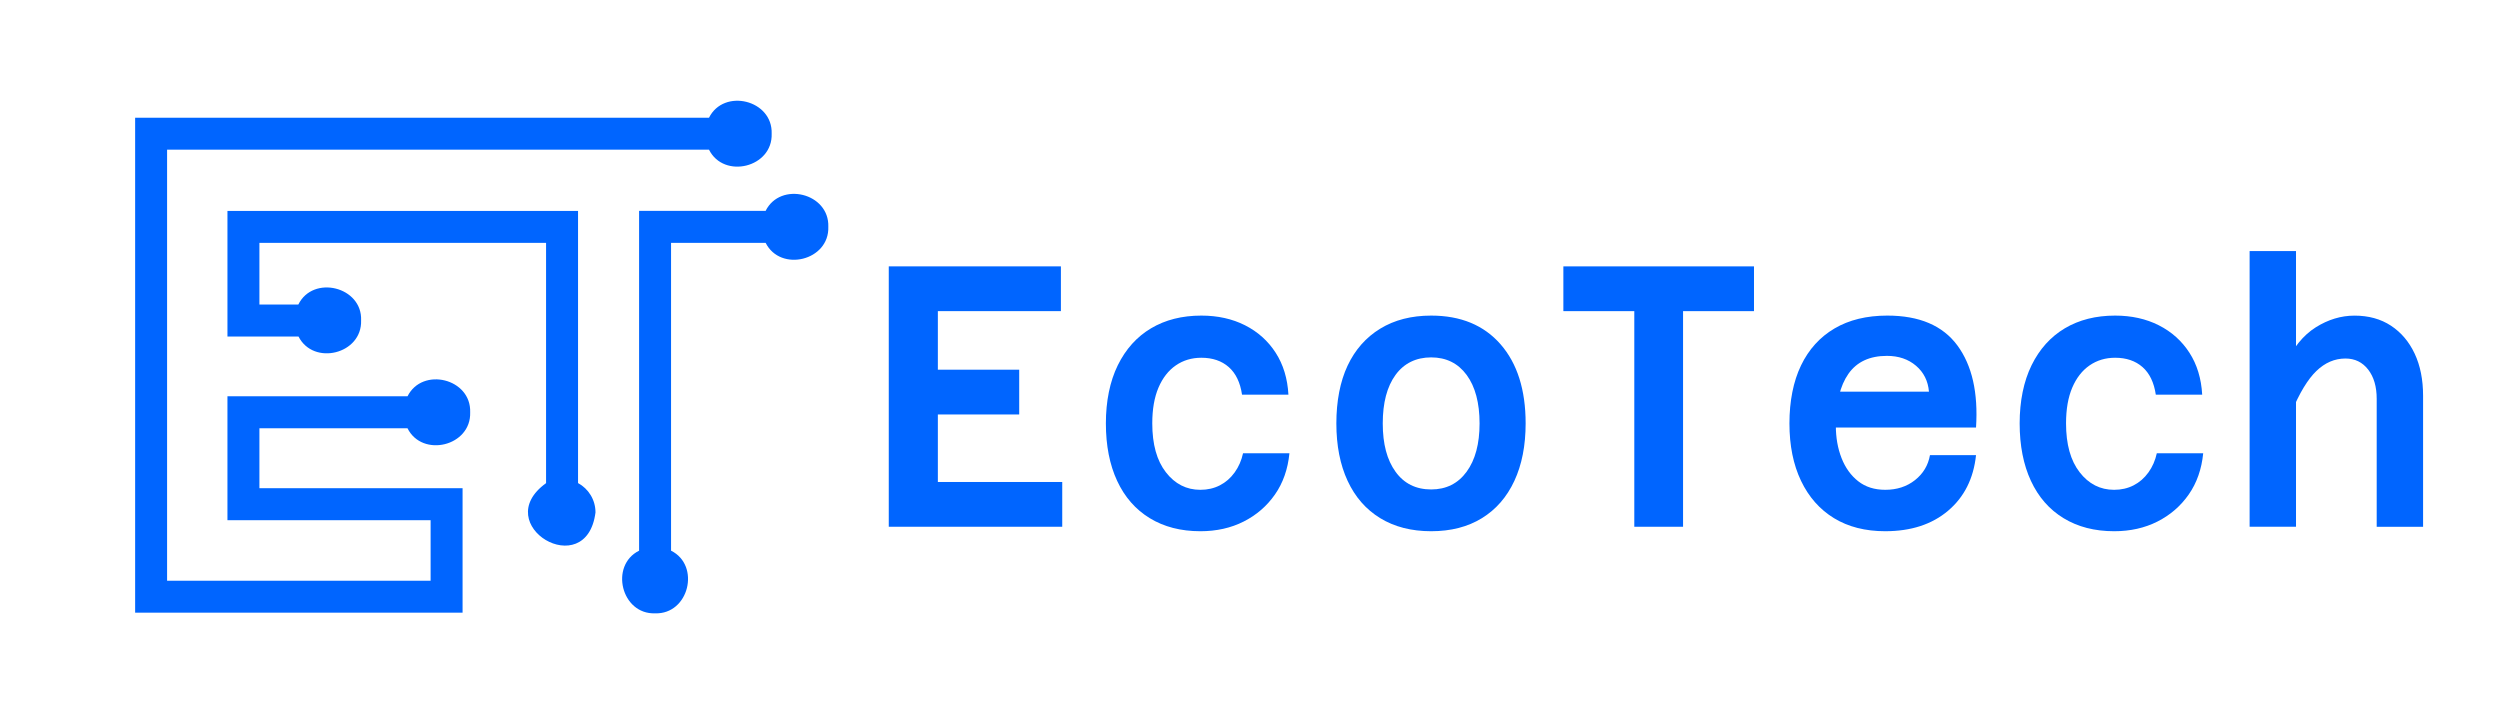
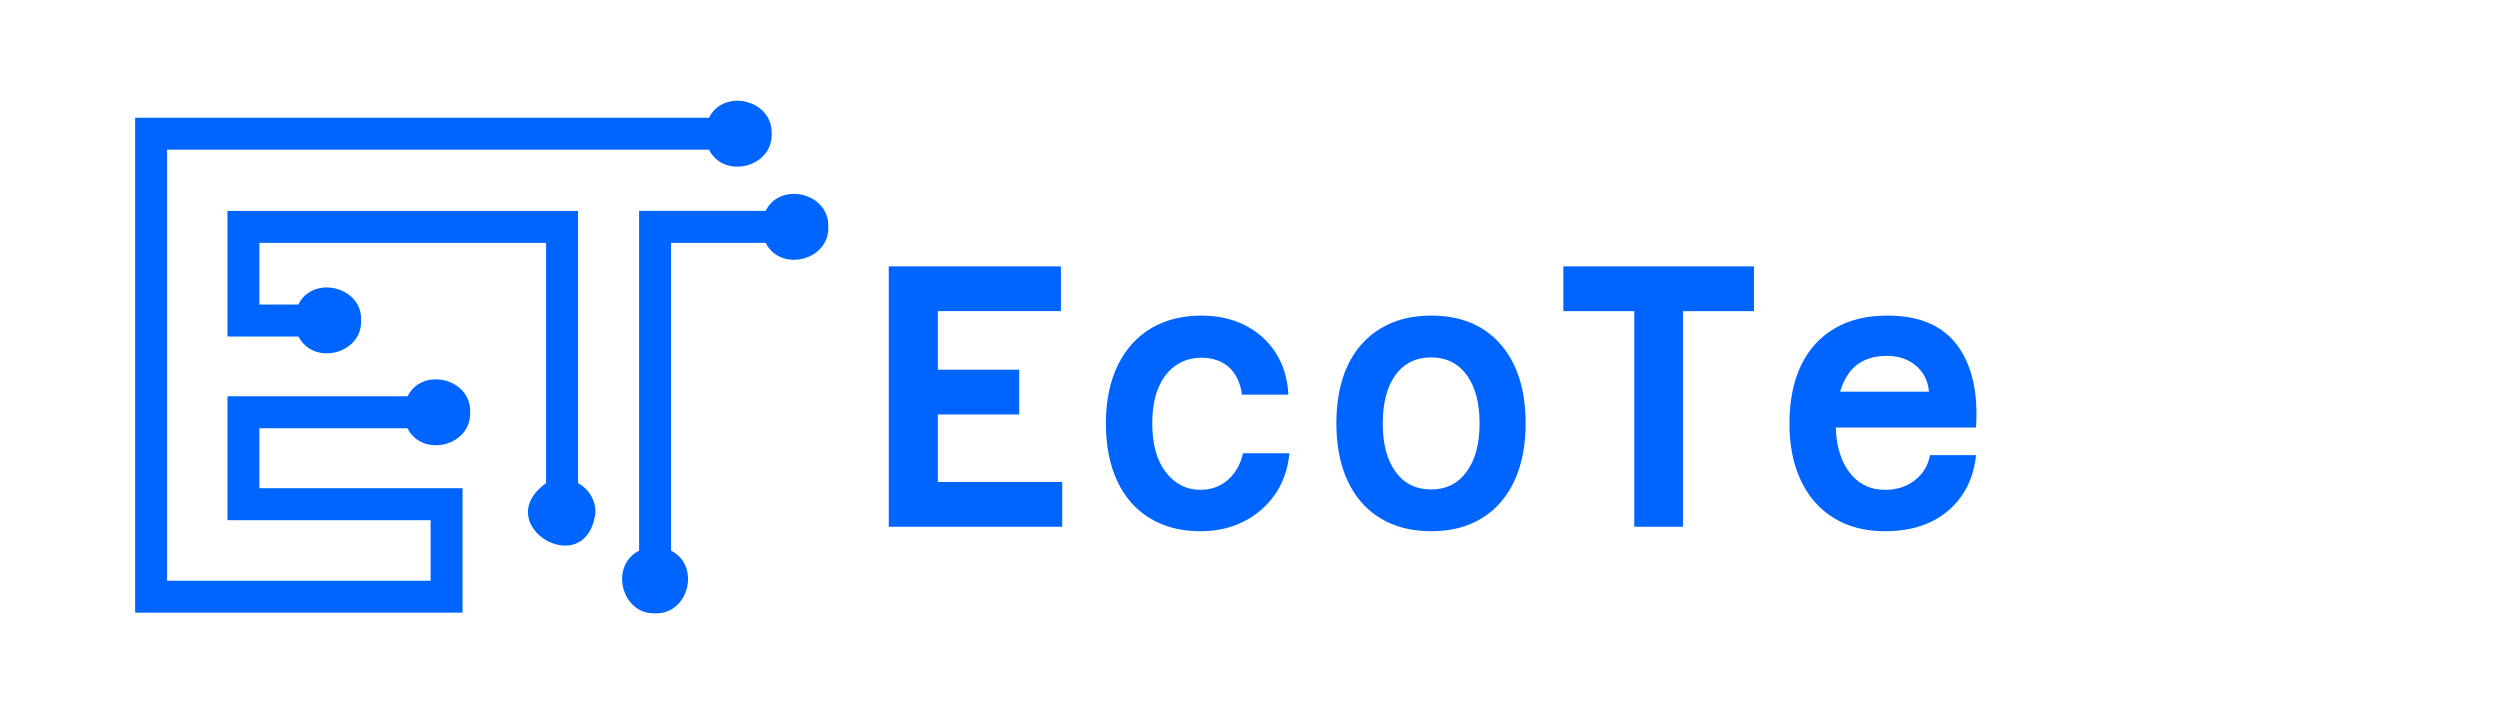
<svg xmlns="http://www.w3.org/2000/svg" id="Layer_1" data-name="Layer 1" viewBox="0 0 2283.79 652.34">
  <defs>
    <style>      .cls-1 {        fill: #0065ff;      }    </style>
  </defs>
  <g>
    <path class="cls-1" d="M756.68,207.22c1.05,30.92-43.67,41.72-57.24,14.64h-86.42v281.19c27.18,13.51,16.33,58.3-14.6,57.24-30.92,1.06-41.74-43.73-14.6-57.24V192.66h115.57c13.49-27.22,58.34-16.41,57.29,14.55Z" />
    <path class="cls-1" d="M704.93,122.12c1.06,30.95-43.69,41.75-57.24,14.62H152.64v393.76h240.73v-55.29h-185.59v-113.19h164.51c13.52-27.11,58.29-16.3,57.22,14.62,1.06,30.97-43.76,41.76-57.26,14.57h-135.27v54.79h185.59v113.68H123.45V107.55h524.24c13.51-27.17,58.31-16.36,57.24,14.58Z" />
    <path class="cls-1" d="M544,468.08c-8.23,64.83-97.95,11.34-45.16-26.72v-219.5H236.98v56.36h35.54c13.51-27.45,58.58-16.28,57.35,14.45,1.07,30.81-43.5,41.74-57.16,14.77h-64.93v-114.77h320.27v248.63c9.5,5.16,15.94,15.23,15.94,26.79Z" />
  </g>
  <g>
    <path class="cls-1" d="M811.9,481.2v-237.87h157.25v40.89h-112.41v53.5h74.32v40.9h-74.32v61.68h113.63v40.89h-158.47Z" />
    <path class="cls-1" d="M1096.54,485.28c-17.81,0-33.22-3.98-46.22-11.93-13-7.95-22.93-19.31-29.79-34.08-6.86-14.77-10.29-32.26-10.29-52.48s3.63-38.39,10.9-53.16c7.27-14.77,17.4-26.01,30.4-33.74,13-7.72,28.3-11.59,45.92-11.59,14.94,0,28.25,2.96,39.92,8.86,11.67,5.91,20.99,14.26,27.95,25.05,6.96,10.79,10.85,23.57,11.67,38.34h-42.38c-1.64-11.13-5.68-19.54-12.13-25.22-6.45-5.68-14.8-8.52-25.03-8.52-8.81,0-16.59,2.33-23.34,6.99-6.76,4.66-12.03,11.42-15.82,20.28-3.79,8.86-5.68,19.77-5.68,32.71,0,19.09,4.14,33.97,12.44,44.64,8.29,10.68,18.78,16.02,31.48,16.02,6.55,0,12.49-1.36,17.81-4.09,5.32-2.73,9.83-6.64,13.51-11.76,3.69-5.11,6.24-10.96,7.68-17.55h42.38c-1.44,14.54-5.84,27.09-13.21,37.66-7.37,10.56-16.89,18.8-28.56,24.71-11.67,5.91-24.88,8.86-39.62,8.86Z" />
    <path class="cls-1" d="M1307.39,485.28c-18.02,0-33.53-3.98-46.53-11.93-13.01-7.95-22.93-19.31-29.79-34.08-6.86-14.77-10.29-32.26-10.29-52.48s3.43-38.28,10.29-52.82c6.86-14.54,16.78-25.78,29.79-33.74,13-7.95,28.51-11.93,46.53-11.93,27.03,0,48.16,8.75,63.42,26.24,15.25,17.5,22.88,41.58,22.88,72.25,0,20.22-3.43,37.72-10.29,52.48-6.86,14.77-16.74,26.13-29.64,34.08-12.9,7.95-28.36,11.93-46.37,11.93ZM1307.39,447.12c13.71,0,24.52-5.39,32.4-16.19,7.88-10.79,11.82-25.5,11.82-44.13s-3.94-33.62-11.82-44.3c-7.88-10.68-18.69-16.02-32.4-16.02s-24.78,5.34-32.56,16.02c-7.78,10.68-11.67,25.45-11.67,44.3s3.89,33.34,11.67,44.13c7.78,10.79,18.63,16.19,32.56,16.19Z" />
    <path class="cls-1" d="M1492.96,481.2v-196.97h-64.8v-40.89h174.14v40.89h-64.8v196.97h-44.53Z" />
    <path class="cls-1" d="M1722.22,485.28c-18.23,0-33.84-3.98-46.84-11.93-13-7.95-23.03-19.31-30.1-34.08-7.06-14.77-10.6-32.26-10.6-52.48s3.53-38.34,10.6-52.99c7.06-14.65,17.25-25.9,30.56-33.74,13.31-7.84,29.38-11.76,48.22-11.76,29.28,0,50.62,9.09,64.03,27.26,13.41,18.18,19.09,43.17,17.04,74.97h-136.67v-32.71h93.67c-.82-9.77-4.76-17.66-11.82-23.69-7.06-6.02-15.92-9.03-26.56-9.03-15.77,0-27.49,5.45-35.17,16.36-7.68,10.9-11.52,26.7-11.52,47.37,0,10.91,1.74,20.79,5.22,29.65,3.48,8.86,8.55,15.91,15.2,21.13,6.65,5.23,14.89,7.84,24.72,7.84,10.64,0,19.7-2.95,27.18-8.86,7.47-5.91,12.03-13.51,13.67-22.83h42.08c-2.26,21.36-10.75,38.29-25.49,50.78-14.74,12.5-33.89,18.74-57.43,18.74Z" />
-     <path class="cls-1" d="M1931.29,485.28c-17.81,0-33.22-3.98-46.22-11.93-13.01-7.95-22.93-19.31-29.79-34.08-6.86-14.77-10.29-32.26-10.29-52.48s3.63-38.39,10.9-53.16c7.27-14.77,17.4-26.01,30.4-33.74,13-7.72,28.3-11.59,45.91-11.59,14.94,0,28.26,2.96,39.92,8.86,11.67,5.91,20.99,14.26,27.95,25.05,6.96,10.79,10.85,23.57,11.67,38.34h-42.38c-1.64-11.13-5.68-19.54-12.13-25.22-6.45-5.68-14.8-8.52-25.03-8.52-8.8,0-16.58,2.33-23.34,6.99-6.76,4.66-12.03,11.42-15.82,20.28-3.79,8.86-5.68,19.77-5.68,32.71,0,19.09,4.14,33.97,12.44,44.64,8.29,10.68,18.78,16.02,31.48,16.02,6.55,0,12.49-1.36,17.81-4.09,5.32-2.73,9.83-6.64,13.51-11.76,3.69-5.11,6.24-10.96,7.68-17.55h42.38c-1.44,14.54-5.84,27.09-13.21,37.66-7.37,10.56-16.89,18.8-28.56,24.71-11.67,5.91-24.87,8.86-39.62,8.86Z" />
-     <path class="cls-1" d="M2055.06,481.2v-251.84h42.38v251.84h-42.38ZM2171.15,481.2v-116.89c0-11.13-2.61-20.05-7.83-26.75-5.22-6.7-12.13-10.05-20.73-10.05-9.83,0-18.69,3.81-26.57,11.42-7.88,7.61-15.41,20.05-22.57,37.32l-6.14-42.6c7.37-15.9,16.74-27.43,28.1-34.59,11.36-7.16,23.19-10.73,35.47-10.73,12.9,0,24,3.07,33.32,9.2,9.31,6.13,16.53,14.65,21.65,25.56,5.12,10.91,7.68,23.74,7.68,38.51v119.62h-42.38Z" />
  </g>
</svg>